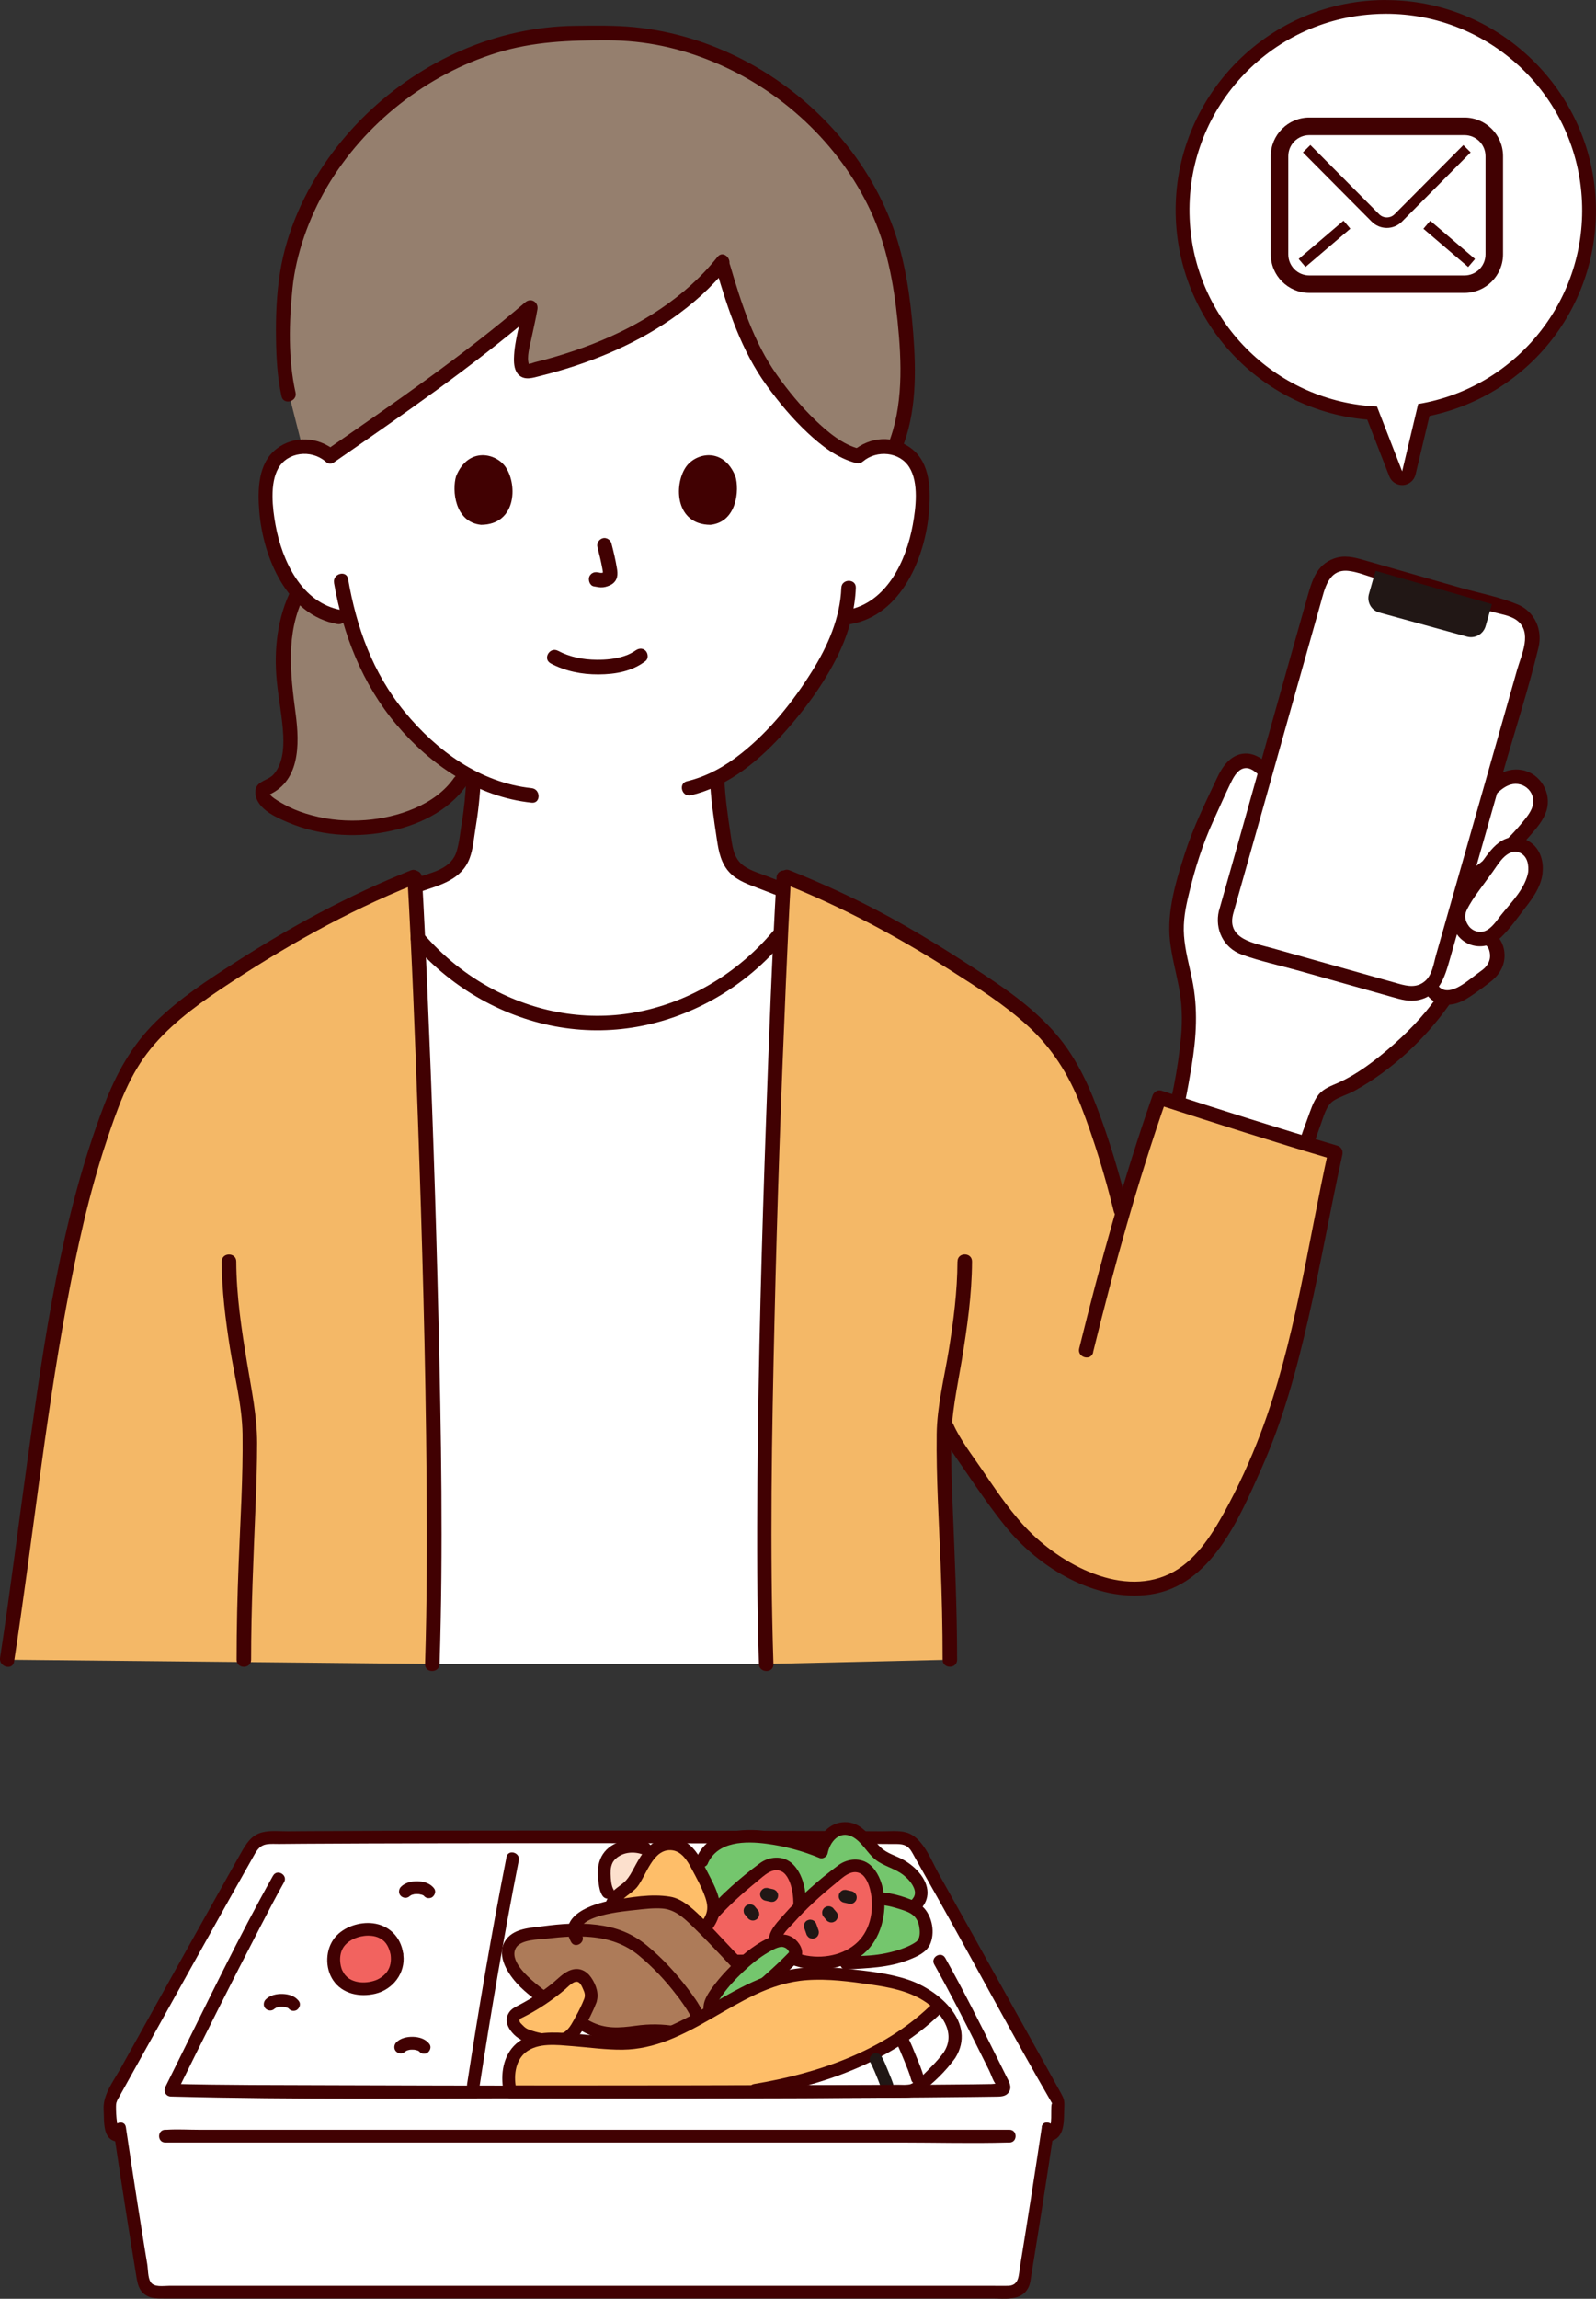
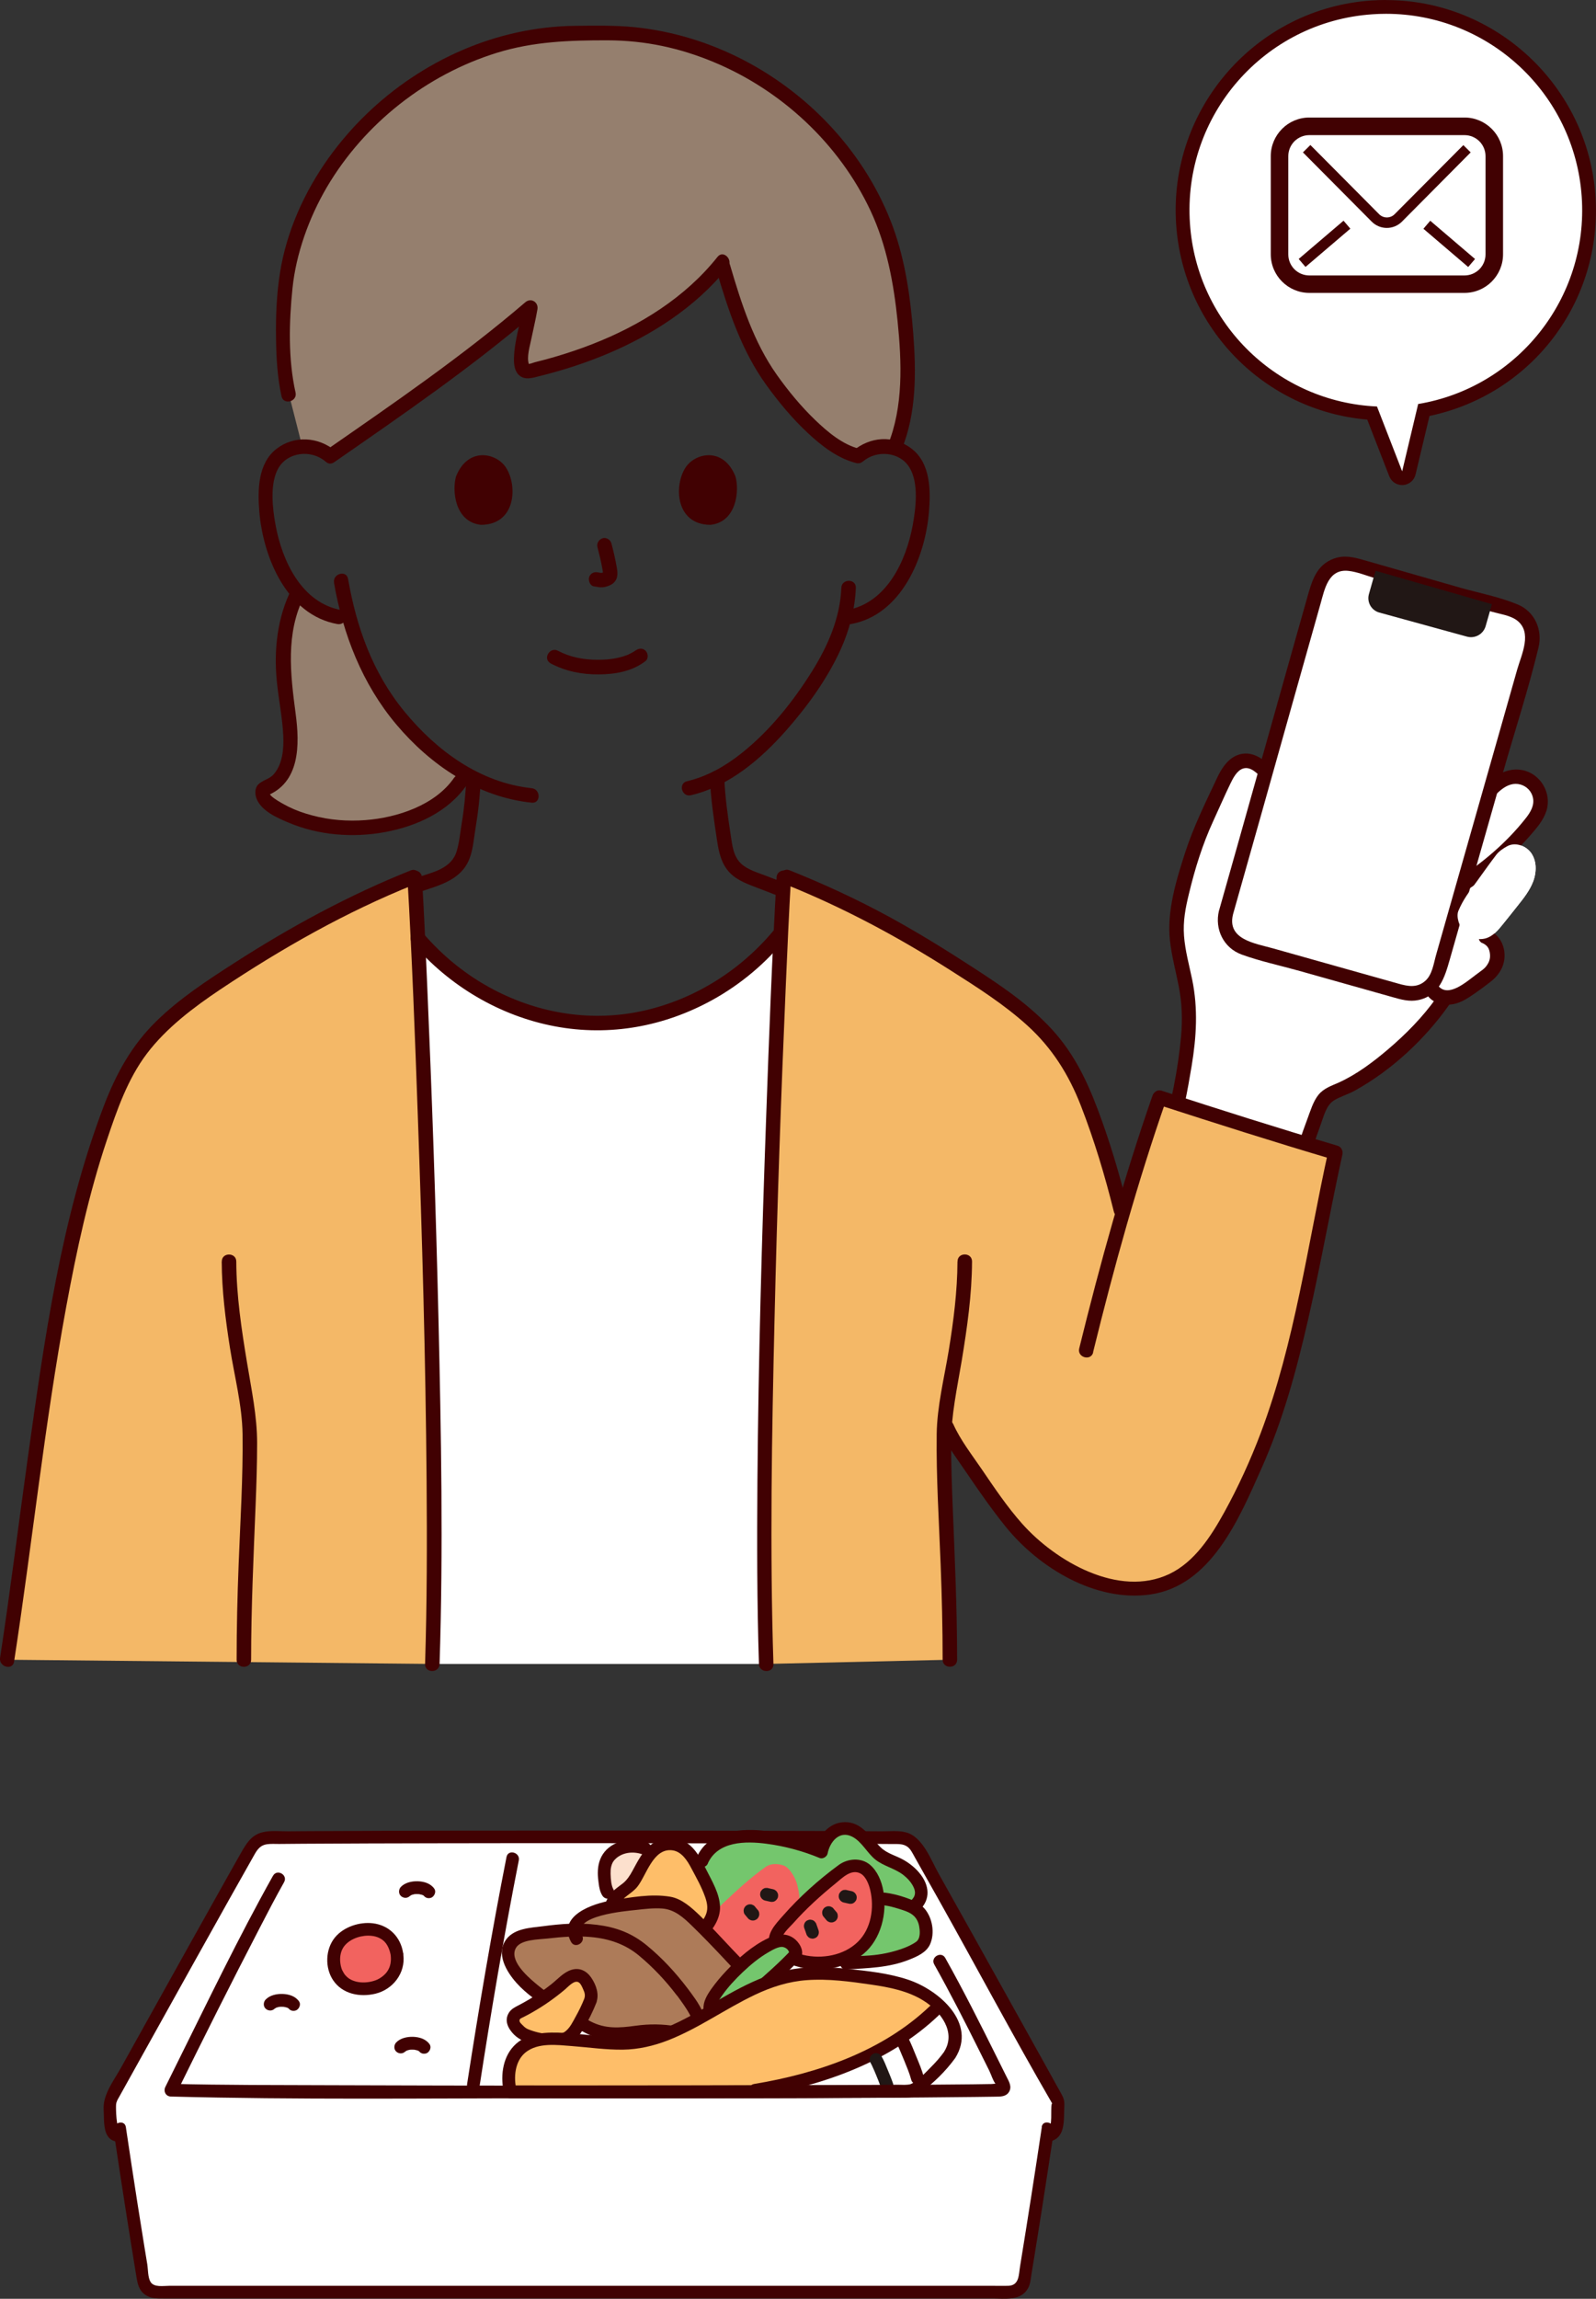
<svg xmlns="http://www.w3.org/2000/svg" id="_レイヤー_2" viewBox="0 0 231.28 332.92">
  <rect x="0" y="0" width="231.28" height="332.92" fill="#333333" stroke="none" />
  <defs>
    <style>.cls-1{fill:#410102;}.cls-2{fill:#fff;}.cls-3{fill:#ad7b59;}.cls-4{fill:#f2635f;}.cls-5{fill:#957f6e;}.cls-6{fill:#fce0cd;}.cls-7{fill:#74c66d;}.cls-8{fill:#f4b867;}.cls-9{fill:#211715;}.cls-10{fill:#febe69;}</style>
  </defs>
  <g id="_レイヤー_2-2">
    <g>
      <g>
        <path class="cls-2" d="M203.2,69.26c-.41,0-.78-.25-.93-.64l-3.41-8.79c-14.66-.97-26.39-12.62-27.4-27.36-.54-7.85,2.01-15.44,7.18-21.37s12.34-9.49,20.18-10.03c.68-.05,1.37-.07,2.05-.07,15.4,0,28.29,12.05,29.35,27.43,1.03,15-9.19,28.18-23.88,30.95l-2.17,9.11c-.1,.43-.47,.74-.9,.77-.02,0-.05,0-.07,0Z" />
        <path class="cls-1" d="M200.86,2c14.82,0,27.32,11.49,28.35,26.5,1.01,14.75-9.41,27.64-23.7,30.01l-2.32,9.75-3.65-9.39c-14.27-.63-26.1-11.88-27.1-26.47-1.08-15.68,10.76-29.26,26.43-30.33,.66-.05,1.32-.07,1.98-.07m0-2c-.7,0-1.41,.02-2.12,.07-16.75,1.15-29.44,15.71-28.29,32.46,1.03,15.03,12.83,26.95,27.69,28.24l3.19,8.2c.3,.77,1.04,1.28,1.86,1.28,.05,0,.09,0,.14,0,.87-.06,1.61-.68,1.81-1.53l2.02-8.48c14.84-3.12,25.1-16.59,24.05-31.87-1.09-15.9-14.42-28.36-30.35-28.36h0Z" />
      </g>
      <g>
        <path class="cls-1" d="M216.17,18.66c-1.01-1.01-2.41-1.64-3.95-1.64h-22.48c-1.54,0-2.95,.63-3.95,1.64-1.01,1.01-1.64,2.41-1.64,3.95v14.22c0,1.54,.63,2.95,1.64,3.95,1.01,1.01,2.41,1.64,3.95,1.64h22.48c1.54,0,2.95-.63,3.95-1.64,1.01-1.01,1.64-2.41,1.64-3.95v-14.22c0-1.54-.63-2.95-1.64-3.95Zm-.9,18.18c0,.85-.34,1.6-.89,2.16-.56,.55-1.31,.89-2.16,.89h-22.48c-.85,0-1.6-.34-2.16-.89-.55-.56-.89-1.31-.89-2.16v-14.22c0-.85,.34-1.6,.89-2.16,.56-.55,1.31-.89,2.16-.89h22.48c.85,0,1.6,.34,2.16,.89,.55,.56,.89,1.31,.89,2.16v14.22h0Z" />
        <path class="cls-1" d="M212.06,21.01l-9.97,10.02c-.3,.3-.7,.46-1.12,.46-.42,0-.82-.17-1.11-.46h0s-9.97-10.03-9.97-10.03l-1.08,1.07,9.96,10.02h0c.58,.59,1.37,.92,2.2,.92,.82,0,1.61-.33,2.19-.91h0s9.96-10.03,9.96-10.03l-1.08-1.07Z" />
        <polygon class="cls-1" points="206.27 33.13 212.76 38.67 213.75 37.51 207.26 31.97 206.27 33.13" />
        <rect class="cls-1" x="187.67" y="34.56" width="8.54" height="1.52" transform="translate(22.98 132.99) rotate(-40.46)" />
      </g>
      <g id="group">
        <path class="cls-2" d="M17.93,300.58c4.55-8.18,15.28-27.48,18.44-32.98,.51-.9,1.48-1.46,2.54-1.47,18.55-.2,75.94-.15,91.41,0,1.06,.01,2.02,.57,2.53,1.47,3.98,6.94,20.03,35.85,20.49,36.68,0,.7-.14,2.37-.21,3.78-.03,.7-.67,1.24-1.4,1.16-1.06,7.06-2.16,14.11-3.33,21.15-.15,.92-.97,1.6-1.94,1.6-9.44,0-35.98,0-61.85,0h-.05c-25.85,0-52.37,0-61.8,0-.96,0-1.78-.68-1.94-1.6-1.17-7.04-2.27-14.08-3.32-21.14-.16,0-.34,0-.4,0-.54,.01-.98-.4-1-.92-.05-1.19-.16-2.61-.21-3.5-.02-.34,.06-.67,.23-.97,.33-.59,.96-1.73,1.81-3.25Z" />
        <path class="cls-1" d="M17.37,308.3c-.53,0-.59-3-.55-3.5,.04-.47,.27-.8,.49-1.19,.45-.8,.89-1.61,1.34-2.41,1.39-2.5,2.78-5.01,4.18-7.51,3.44-6.18,6.88-12.36,10.34-18.53,1.24-2.21,2.48-4.42,3.73-6.62,.43-.75,.87-1.32,1.79-1.45,.57-.08,1.18-.04,1.75-.04,1.17-.01,2.33-.02,3.5-.03,6.41-.04,12.81-.06,19.22-.07,15.27-.03,30.55-.02,45.82,.02,5.84,.01,11.68,.03,17.53,.07,.99,0,1.98,.01,2.96,.02,.69,0,1.4-.04,1.99,.37,.51,.35,.79,.99,1.09,1.52,1.21,2.13,2.41,4.27,3.61,6.41,5.44,9.7,10.67,19.54,16.25,29.16,.03,.05,.07,.1,.08,.15,.06,.18,.09-.46-.09,.09s.18,3.46-.54,3.56c-1.16,.15-1.18,2,0,1.85,2.62-.33,2.27-3.06,2.37-5.11,.04-.78-.07-1.18-.42-1.8-.95-1.71-1.9-3.41-2.84-5.12-3.37-6.06-6.74-12.12-10.12-18.17-1.59-2.85-3.18-5.69-4.78-8.53-1.15-2.04-2.34-5.45-4.82-6.08-1.1-.28-2.39-.13-3.51-.14s-2.36-.02-3.54-.02c-3.03-.02-6.05-.03-9.08-.04-16-.05-32.01-.06-48.01-.04-7.07,.01-14.14,.03-21.21,.07-1.35,0-2.71,.02-4.06,.03-1.23,.01-2.66-.16-3.85,.15-1.6,.41-2.33,1.68-3.09,3.01-.63,1.12-1.26,2.23-1.89,3.35-3.6,6.4-7.17,12.81-10.74,19.22-1.58,2.84-3.16,5.67-4.74,8.51-1.02,1.84-2.64,3.88-2.51,6.04,.11,1.86-.25,4.71,2.36,4.68,1.19-.01,1.19-1.86,0-1.85h0Z" />
        <path class="cls-7" d="M99.33,277.18l-.26,.82s-1.54,5.2,6.74,5.77c8.29,.57,18.65,.43,18.65,.43,4.71,0,8.3-1.59,9.14-2.47,.59-.62,.63-1.58,.57-2.43-.1-1.27-.64-2.36-1.89-3.04,.52-.4,1.06-.87,1.19-1.52,.12-.58,.06-1.07-.09-1.45-.67-1.68-2.13-2.82-3.79-3.56-.53-.24-1.09-.41-1.59-.7-.96-.56-1.64-1.49-2.37-2.33s-1.6-1.66-2.7-1.84c-.94-.16-1.94,.2-2.64,.85s-1.12,1.57-1.26,2.52c-1.98-.84-14.52-5.3-17.27,1.2,0,0-1.77,5.63-2.44,7.77Z" />
        <path class="cls-1" d="M102.57,269.87c1.45-3.24,5.48-3.25,8.51-2.85,2.61,.34,5.27,1.05,7.71,2.07,.44,.18,1.05-.2,1.14-.65,.32-1.68,1.7-3.4,3.57-2.44,1.39,.71,2.15,2.35,3.35,3.31s2.8,1.26,4.04,2.22c.6,.47,1.13,1.03,1.47,1.72,.53,1.08,.1,1.68-.73,2.34-.93,.74,.39,2.04,1.31,1.31,1.81-1.45,1.89-3.48,.55-5.32-.65-.89-1.51-1.61-2.46-2.17-1.12-.66-2.43-.93-3.38-1.84-1.57-1.51-2.76-3.72-5.24-3.68-2.28,.03-3.86,1.98-4.26,4.08l1.14-.65c-2.83-1.19-5.94-1.95-8.99-2.22-3.5-.32-7.71,.27-9.32,3.85-.48,1.08,1.11,2.02,1.6,.93h0Z" />
        <path class="cls-1" d="M128.21,275.95c.67,.09,1.38,.29,2.03,.49,.69,.22,1.47,.44,2.04,.9,.51,.41,.81,1,.92,1.64,.11,.61,.18,1.52-.23,2.04-.04,.05-.09,.1-.14,.14-.15,.15,.07-.04-.07,.06-.17,.12-.36,.24-.54,.34-.48,.27-.98,.48-1.49,.66-1.51,.54-3.1,.86-4.69,.98-1.13,.09-2.28,.1-3.41,.17s-1.19,1.92,0,1.85c3.1-.18,6.19-.24,9.12-1.41,1.13-.45,2.46-1.02,3.01-2.19,.76-1.65,.36-3.95-.85-5.28-.73-.8-1.75-1.2-2.74-1.54s-1.94-.57-2.95-.7c-.5-.06-.92,.47-.92,.92,0,.55,.43,.86,.92,.92h0Z" />
        <path class="cls-1" d="M73.4,268.94c-2.15,10.91-4.01,21.88-5.71,32.87-.18,1.16,1.6,1.66,1.78,.49,1.69-10.99,3.56-21.96,5.71-32.87,.23-1.16-1.55-1.66-1.78-.49h0Z" />
        <path class="cls-4" d="M57.53,283.1c-.43-3.12-2.99-4.08-5.42-3.56-2.08,.53-4.15,1.91-3.69,5.04,.32,2.19,2.16,3.94,5.53,3.3,1.86-.36,3.96-2.03,3.58-4.78Z" />
        <path class="cls-1" d="M58.42,282.86c-.35-2.33-2.02-4.03-4.37-4.32-1.95-.24-4.25,.51-5.52,2.06-1.39,1.7-1.47,4.4-.24,6.21,1.36,1.99,3.86,2.46,6.1,1.93,2.55-.61,4.39-2.99,4.06-5.63-.06-.49-.38-.92-.92-.92-.45,0-.99,.43-.92,.92,.11,.9-.01,1.74-.54,2.47-.39,.53-1.05,1-1.63,1.21-.78,.29-1.7,.39-2.5,.26-.38-.06-.75-.18-1.03-.32-.39-.2-.55-.33-.83-.63-.17-.18-.31-.41-.47-.73-.07-.14-.07-.15-.14-.36-.06-.19-.1-.38-.13-.57-.13-.82-.03-1.68,.38-2.35,.69-1.13,2.24-1.75,3.6-1.76,.8,0,1.53,.16,2.18,.67s1.01,1.42,1.15,2.34c.07,.49,.7,.77,1.14,.65,.53-.15,.72-.64,.65-1.14Z" />
        <path class="cls-1" d="M59.41,274.6s.05-.04,.07-.07c.07-.07,.12-.04-.09,.06,.06-.03,.11-.08,.17-.11,.03-.02,.06-.03,.09-.05,.13-.06-.23,.09-.09,.04,.07-.02,.13-.05,.2-.07,.08-.02,.15-.04,.23-.06,.03,0,.07-.01,.1-.02,.2-.03-.07,.03-.09,.01,.01,.01,.21-.02,.24-.02,.08,0,.16,0,.25,0s.16,0,.24,.01c.03,0,.07,0,.1,.01,.1,0-.27-.05-.09-.01,.14,.03,.29,.06,.43,.1,.03,.01,.07,.02,.1,.04,.14,.05-.22-.11-.09-.04,.06,.03,.12,.06,.18,.09,.02,.01,.06,.05,.08,.05-.03,0-.21-.18-.09-.07,.02,.02,.03,.03,.05,.05,.12,.11-.14-.2-.06-.09,.14,.2,.31,.36,.55,.42,.22,.06,.52,.03,.71-.09,.39-.25,.63-.84,.33-1.26-.55-.77-1.49-1.04-2.4-1.07-.85-.02-1.83,.18-2.44,.82-.33,.35-.37,.96,0,1.31s.95,.37,1.31,0h0Z" />
        <path class="cls-1" d="M39.81,290.92s.05-.04,.07-.07c.07-.07,.12-.04-.09,.06,.06-.03,.11-.08,.17-.11,.03-.02,.06-.03,.09-.05,.13-.06-.23,.09-.09,.04,.07-.02,.13-.05,.2-.07,.08-.02,.15-.04,.23-.06,.03,0,.07-.01,.1-.02,.2-.03-.07,.03-.09,.01,.01,.01,.21-.02,.24-.02,.08,0,.16,0,.25,0s.16,0,.24,.01c.03,0,.07,0,.1,.01,.1,0-.27-.05-.09-.01,.14,.03,.29,.06,.43,.1,.03,.01,.07,.02,.1,.04,.14,.05-.22-.11-.09-.04,.06,.03,.12,.06,.18,.09,.02,.01,.06,.05,.08,.05-.03,0-.21-.18-.09-.07,.02,.02,.03,.03,.05,.05,.12,.11-.14-.2-.06-.09,.14,.2,.31,.36,.55,.42,.22,.06,.52,.03,.71-.09,.39-.25,.63-.84,.33-1.26-.55-.77-1.49-1.04-2.4-1.07-.85-.02-1.83,.18-2.44,.82-.33,.35-.37,.96,0,1.31s.95,.37,1.31,0h0Z" />
        <path class="cls-1" d="M58.73,297.13s.05-.04,.07-.07c.07-.07,.12-.04-.09,.06,.06-.03,.11-.08,.17-.11,.03-.02,.06-.03,.09-.05,.13-.06-.23,.09-.09,.04,.07-.02,.13-.05,.2-.07,.08-.02,.15-.04,.23-.06,.03,0,.07-.01,.1-.02,.2-.03-.07,.03-.09,.01,.01,.01,.21-.02,.24-.02,.08,0,.16,0,.25,0s.16,0,.24,.01c.03,0,.07,0,.1,.01,.1,0-.27-.05-.09-.01,.14,.03,.29,.06,.43,.1,.03,.01,.07,.02,.1,.04,.14,.05-.22-.11-.09-.04,.06,.03,.12,.06,.18,.09,.02,.01,.06,.05,.08,.05-.03,0-.21-.18-.09-.07,.02,.02,.03,.03,.05,.05,.12,.11-.14-.2-.06-.09,.14,.2,.31,.36,.55,.42,.22,.06,.52,.03,.71-.09,.39-.25,.63-.84,.33-1.26-.55-.77-1.49-1.04-2.4-1.07-.85-.02-1.83,.18-2.44,.82-.33,.35-.37,.96,0,1.31s.95,.37,1.31,0h0Z" />
        <path class="cls-4" d="M104.77,283.74c1.4,.35,4.06,.63,6.84-.75,1.97-.97,3.32-2.64,3.85-4.64s.58-3.35,.08-5.36c-.19-.78-.95-2.36-1.92-2.8-1.07-.37-2.02-.29-2.71,.21-2.15,1.54-4.03,3.27-5.98,5.1-1.07,1-2.74,2.84-3.63,4.07-.45,.62-.48,1.03-.3,1.73,.09,.34,.32,.83,.6,1.04,.96,.69,1.82,1.08,3.17,1.41Z" />
-         <path class="cls-1" d="M104.52,284.63c3.14,.75,6.71,.15,9.23-1.95s3.47-5.9,2.86-9.15c-.25-1.36-.83-2.8-1.91-3.73-1.3-1.11-3.26-.94-4.57,.03-2.9,2.13-5.66,4.6-8.03,7.3-1.16,1.32-2.56,2.69-1.93,4.58,.6,1.77,2.71,2.49,4.36,2.91,1.15,.3,1.64-1.49,.49-1.78-1-.26-2.8-.67-3.13-1.81-.28-.99,1.06-2.1,1.66-2.77,1.86-2.1,3.97-4.01,6.15-5.78,.95-.77,2.25-2.15,3.61-1.43,.8,.43,1.23,1.62,1.42,2.45,.59,2.54,.12,5.56-1.8,7.44-2.01,1.98-5.22,2.54-7.91,1.9-1.16-.28-1.65,1.5-.49,1.78Z" />
        <path class="cls-9" d="M108.03,277.38c.13,.17,.27,.33,.41,.49,.08,.09,.18,.15,.3,.19,.11,.06,.23,.08,.36,.08,.13,0,.25-.02,.36-.08,.11-.04,.21-.1,.3-.19l.14-.19c.08-.14,.13-.3,.13-.47l-.03-.25c-.04-.16-.12-.29-.24-.41-.14-.16-.28-.32-.41-.49-.08-.09-.18-.15-.3-.19-.11-.06-.23-.08-.36-.08-.13,0-.25,.02-.36,.08-.11,.04-.21,.1-.3,.19l-.14,.19c-.08,.14-.13,.3-.13,.47l.03,.25c.04,.16,.12,.29,.24,.41h0Z" />
        <path class="cls-9" d="M110.83,275.24l.76,.17c.12,.04,.25,.04,.37,.02,.12,0,.24-.04,.34-.11,.11-.06,.19-.14,.26-.24,.08-.09,.14-.19,.17-.31l.03-.25c0-.17-.04-.32-.13-.47l-.14-.19c-.12-.11-.25-.19-.41-.24l-.76-.17c-.12-.04-.25-.04-.37-.02-.12,0-.24,.04-.34,.11-.11,.06-.19,.14-.26,.24-.08,.09-.14,.19-.17,.31l-.03,.25c0,.17,.04,.32,.13,.47l.14,.19c.12,.11,.25,.19,.41,.24h0Z" />
        <path class="cls-4" d="M116.15,284.02c1.4,.35,4.06,.63,6.84-.75,1.97-.97,3.32-2.64,3.85-4.64s.58-3.35,.08-5.36c-.19-.78-.95-2.36-1.92-2.8-1.07-.37-2.02-.29-2.71,.21-2.15,1.54-4.03,3.27-5.98,5.1-1.07,1-2.74,2.84-3.63,4.07-.45,.62-.48,1.03-.3,1.73,.09,.34,.32,.83,.6,1.04,.96,.69,1.82,1.08,3.17,1.41Z" />
        <path class="cls-1" d="M115.91,284.91c3.14,.75,6.71,.15,9.23-1.95s3.47-5.9,2.86-9.15c-.25-1.36-.83-2.8-1.91-3.73-1.3-1.11-3.26-.94-4.57,.03-2.9,2.13-5.66,4.6-8.03,7.3-1.16,1.32-2.56,2.69-1.93,4.58,.6,1.77,2.71,2.49,4.36,2.91,1.15,.3,1.64-1.49,.49-1.78-1-.26-2.8-.67-3.13-1.81-.28-.99,1.06-2.1,1.66-2.77,1.86-2.1,3.97-4.01,6.15-5.78,.95-.77,2.25-2.15,3.61-1.43,.8,.43,1.23,1.62,1.42,2.45,.59,2.54,.12,5.56-1.8,7.44-2.01,1.98-5.22,2.54-7.91,1.9-1.16-.28-1.65,1.5-.49,1.78Z" />
        <path class="cls-9" d="M116.53,279.18c.12,.3,.21,.61,.32,.91,.03,.12,.08,.22,.17,.31,.07,.1,.15,.18,.26,.24,.11,.07,.22,.1,.34,.11,.12,.03,.25,.02,.37-.02l.22-.09c.14-.08,.25-.19,.33-.33l.09-.22c.04-.16,.04-.33,0-.49-.11-.3-.2-.61-.32-.91-.03-.12-.08-.22-.17-.31-.07-.1-.15-.18-.26-.24-.11-.07-.22-.1-.34-.11-.12-.03-.25-.02-.37,.02l-.22,.09c-.14,.08-.25,.19-.33,.33l-.09,.22c-.04,.16-.04,.33,0,.49h0Z" />
        <path class="cls-9" d="M119.41,277.66c.13,.17,.27,.33,.41,.49,.08,.09,.18,.15,.3,.19,.11,.06,.23,.08,.36,.08,.13,0,.25-.02,.36-.08,.11-.04,.21-.1,.3-.19l.14-.19c.08-.14,.13-.3,.13-.47l-.03-.25c-.04-.16-.12-.29-.24-.41-.14-.16-.28-.32-.41-.49-.08-.09-.18-.15-.3-.19-.11-.06-.23-.08-.36-.08-.13,0-.25,.02-.36,.08-.11,.04-.21,.1-.3,.19l-.14,.19c-.08,.14-.13,.3-.13,.47l.03,.25c.04,.16,.12,.29,.24,.41h0Z" />
        <path class="cls-9" d="M122.22,275.52l.76,.17c.12,.04,.25,.04,.37,.02,.12,0,.24-.04,.34-.11,.11-.06,.19-.14,.26-.24,.08-.09,.14-.19,.17-.31l.03-.25c0-.17-.04-.32-.13-.47l-.14-.19c-.12-.11-.25-.19-.41-.24l-.76-.17c-.12-.04-.25-.04-.37-.02-.12,0-.24,.04-.34,.11-.11,.06-.19,.14-.26,.24-.08,.09-.14,.19-.17,.31l-.03,.25c0,.17,.04,.32,.13,.47l.14,.19c.12,.11,.25,.19,.41,.24h0Z" />
        <path class="cls-10" d="M97.55,281.8c-1.62,.22-3.27,.4-4.87,.09-1.6-.31-3.16-1.21-3.91-2.66-.83-1.62-.4-3.79,.98-4.98,.42-.36,.9-.63,1.31-.99,.93-.81,1.43-1.99,2.02-3.07,.45-.83,.99-1.64,1.72-2.25s1.67-1,2.62-.91c.97,.09,1.84,.67,2.47,1.41s1.08,1.61,1.51,2.49c.31,.62,.61,1.23,.92,1.85,.69,1.39,1.4,2.95,.96,4.44-.29,.99-1.04,1.94-1.75,2.68-1.06,1.1-2.36,1.62-3.98,1.9" />
        <path class="cls-6" d="M87.91,273.74c.2,.48,.57,.89,1.3,1.1,.16-.21,.35-.41,.55-.59,.42-.36,.9-.63,1.31-.99,.93-.81,1.43-1.99,2.02-3.07,.38-.7,.82-1.38,1.38-1.94-1.41-1.06-3.4-1.17-4.96-.39-.57,.29-1.09,.7-1.43,1.24-.64,1.01-.57,2.31-.42,3.5,.05,.38,.11,.77,.26,1.13Z" />
        <path class="cls-1" d="M93.71,266.81c-2-.77-4.67-.34-6.08,1.36-.73,.88-1,1.96-1,3.09,0,.49,.05,.98,.12,1.46,.08,.64,.19,1.25,.54,1.81,.26,.42,.83,.59,1.26,.33s.59-.84,.33-1.26c-.16-.26-.26-.72-.3-.98-.06-.41-.09-.83-.1-1.25,0-.45,0-.69,.1-1.08,.08-.34,.24-.67,.43-.88,1.02-1.17,2.77-1.37,4.22-.81,.47,.18,1.01-.2,1.14-.65,.14-.52-.18-.96-.65-1.14h0Z" />
        <path class="cls-1" d="M97.55,280.88c-2.53,.34-6.22,.75-7.81-1.82-.59-.96-.61-2.2-.09-3.19,.6-1.15,1.9-1.62,2.7-2.61,1.33-1.66,2.28-5.65,5.08-5.29,1.35,.17,2.19,1.52,2.76,2.61,.71,1.33,1.49,2.72,1.99,4.14,.27,.77,.45,1.58,.18,2.38-.25,.75-.78,1.41-1.31,1.99-1.02,1.1-2.29,1.57-3.74,1.84-1.17,.22-.67,2,.49,1.78,1.61-.3,3.13-.89,4.31-2.06s2.3-2.77,2.23-4.54c-.08-1.92-1.17-3.69-2.01-5.37-.77-1.55-1.6-3.21-3.18-4.08s-3.25-.63-4.63,.36-2.09,2.51-2.89,3.96c-.37,.68-.78,1.31-1.4,1.8-.67,.52-1.34,.94-1.85,1.64-.88,1.22-1.17,2.84-.8,4.3,.45,1.77,1.92,3.04,3.56,3.7,2.04,.82,4.27,.61,6.4,.33,.5-.07,.92-.38,.92-.92,0-.45-.43-.99-.92-.92h0Z" />
        <path class="cls-3" d="M83.37,278.93c.18-.42,.5-.82,.89-1.16,.6-.51,1.83-1.08,2.57-1.26,2.22-.52,7.05-1.12,9.03-1.05,.24,0,1.17,.16,1.41,.18,.15,.01,.28,.08,.41,.15,1.82,.94,3.26,2.45,4.67,3.93,2.64,2.78,5.28,5.55,7.92,8.33,.38,.4,.78,.85,.79,1.4,.01,.53-.33,.99-.68,1.38-.71,.8-1.55,1.54-2.56,1.9-.89,.31-1.85,.29-2.78,.27-1.27-.02-2.55-.05-3.83-.07-.14,.91-1.13,1.47-2.05,1.53s-1.82-.24-2.73-.37c-3.39-.49-7.02,1.33-10.18,0-.93-.39-2.13-1.05-2.96-1.62-1.64-1.13-6.03-4-7.81-5.93-1.09-1.29-2.25-2.91-1.72-4.51,.56-1.69,2.71-1.79,4.48-2.07,1.15-.18,2.87-.34,4.86-.42,.03,0,.07,0,.1,0,.02-.2,.08-.4,.16-.59Z" />
        <path class="cls-1" d="M84.33,280.31c-1.57-2.91,6.38-3.54,7.81-3.7,1.25-.14,2.56-.3,3.82-.21,1.79,.13,3.08,1.3,4.32,2.51,3.11,3.02,6.03,6.28,9.01,9.43,.23,.24,.74,.63,.82,.96,.11,.5-.33,.84-.63,1.17-.77,.83-1.68,1.43-2.81,1.57-2.01,.25-4.18-.02-6.2-.06-1.19-.02-1.19,1.82,0,1.85,2.1,.04,4.31,.28,6.4,.03,1.76-.21,3.2-1.18,4.32-2.54s.91-2.65-.24-3.93c-1.56-1.73-3.22-3.38-4.82-5.07s-3.06-3.31-4.68-4.87c-1.2-1.15-2.64-2.48-4.33-2.76-2.75-.46-5.72,.09-8.44,.53s-7.99,2.19-5.93,6.01c.56,1.05,2.16,.11,1.6-.93h0Z" />
        <path class="cls-1" d="M99.64,287.97c-1.74-2.29-3.68-4.4-5.91-6.23s-4.52-2.64-7.22-2.98-5.23-.14-7.8,.2c-1.79,.23-4.12,.3-5.32,1.87-1.59,2.07,0,4.72,1.46,6.35s3.28,2.81,5,4.02,3.32,2.39,5.14,3.3c2.36,1.17,4.61,1.06,7.16,.71,1.71-.23,3.26-.36,4.97-.06,1.27,.22,2.55,.44,3.72-.25,2.95-1.74,.13-5.12-1.19-6.92-.7-.95-2.3-.03-1.6,.93s1.37,1.85,1.91,2.85c.87,1.6-.61,1.91-1.9,1.7-2.08-.34-3.89-.37-5.99-.08-2.33,.32-4.35,.48-6.5-.64-1.35-.7-2.59-1.6-3.84-2.46-1.44-.99-2.88-1.99-4.21-3.12-1.21-1.02-3.76-3.31-2.75-5.06,.71-1.23,3.29-1.21,4.54-1.35,2.08-.24,4.23-.41,6.32-.22,2.59,.23,4.95,1.01,6.96,2.68s3.86,3.62,5.45,5.72c.71,.94,2.31,.02,1.6-.93Z" />
        <path class="cls-7" d="M115.17,283.21s.08-.09,.12-.13c.17-1.18-1.15-2.01-1.89-2.01s-1.43,.31-2.08,.65c-3.31,1.74-7.38,6.06-8.33,8.29-.12,.51-.22,.95-.03,1.32,.36,.69,.62,1.1,1.12,1.55,.09,.08,.21,.12,.33,.12,.27,0,.41-.29,.61-.48,3.42-3.39,7-5.96,10.15-9.31Z" />
        <path class="cls-1" d="M115.83,283.86c.96-1.03,.09-2.55-.89-3.21-1.17-.79-2.47-.5-3.67,.07-2.25,1.07-4.24,2.84-5.95,4.63-.81,.85-1.57,1.75-2.25,2.71-.6,.86-1.2,1.83-1.12,2.93s1.33,3.02,2.6,2.91c.69-.06,1.1-.7,1.56-1.15,.61-.59,1.23-1.17,1.87-1.74,2.64-2.37,5.42-4.58,7.86-7.16,.82-.86-.49-2.17-1.31-1.31-1.64,1.73-3.42,3.3-5.22,4.86-.91,.79-1.82,1.57-2.72,2.38-.46,.41-.91,.83-1.36,1.25-.23,.22-.46,.43-.68,.65-.05,.05-.37,.41-.37,.41h.49c-.25-.05-.51-.54-.63-.74-.2-.34-.32-.58-.2-.99,.14-.48,.54-.98,.82-1.39,.86-1.23,1.91-2.34,2.99-3.37,1.14-1.08,2.37-2.1,3.73-2.88,.58-.34,1.52-.88,2.11-.74,.52,.12,.93,.53,.88,1.07l.27-.65-.12,.13c-.81,.87,.49,2.18,1.31,1.31Z" />
        <path class="cls-10" d="M85.54,289.74c.08-.22,.15-.45,.16-.68,.02-.41-.14-.8-.3-1.18-.31-.73-.71-1.55-1.48-1.75-.85-.22-1.65,.43-2.32,1.01-1.98,1.73-4.19,3.2-6.55,4.36-.72,.35-.94,1.29-.44,1.92s.96,1.06,1.28,1.21c1.37,.61,2.86,.93,4.36,.92,.63,0,1.28-.06,1.84-.36,.71-.37,1.18-1.06,1.59-1.75,.67-1.11,1.26-2.28,1.76-3.48,.03-.08,.06-.15,.09-.23Z" />
        <path class="cls-1" d="M86.43,289.98c.42-1.19-.04-2.5-.72-3.52s-1.7-1.54-2.87-1.19-2.03,1.37-2.95,2.1c-1.02,.81-2.1,1.54-3.22,2.2-.51,.3-1.03,.59-1.55,.86s-1.05,.53-1.38,1.07c-.69,1.12-.13,2.24,.68,3.09s1.99,1.29,3.17,1.56c1.24,.29,2.6,.43,3.87,.21,1.42-.25,2.32-1.28,3.04-2.46,.76-1.25,1.41-2.57,1.95-3.93,.18-.46-.2-1.01-.65-1.14-.52-.14-.95,.18-1.14,.65-.35,.89-.78,1.76-1.25,2.6-.39,.71-.8,1.57-1.45,2.09-.68,.55-1.7,.47-2.52,.41-.99-.08-2-.32-2.92-.7-.3-.13-.5-.29-.73-.53-.18-.19-.54-.46-.51-.75,.02-.27,.31-.34,.52-.45,.44-.22,.88-.45,1.31-.7,1.7-.96,3.3-2.09,4.79-3.35,.44-.37,1.37-1.45,2-.98,.29,.21,.45,.63,.59,.94,.23,.5,.36,.89,.17,1.42-.4,1.12,1.39,1.61,1.78,.49Z" />
-         <path class="cls-1" d="M150.97,308.07c-1,6.7-2.05,13.4-3.14,20.09-.22,1.31-.1,2.83-1.73,2.88-.72,.02-1.44,0-2.16,0-1.78,0-3.57,0-5.35,0-10.8,0-21.59,0-32.39,0-24.16,0-48.32,0-72.48,0-2.22,0-4.44,0-6.66,0-.85,0-1.7,0-2.55,0s-2.2,.26-2.7-.57c-.39-.64-.35-1.82-.47-2.56-.15-.9-.29-1.79-.44-2.69-.32-1.96-.63-3.92-.94-5.88-.59-3.76-1.16-7.51-1.72-11.28-.17-1.17-1.95-.67-1.78,.49,1.04,7.03,2.14,14.05,3.29,21.07,.18,1.1,.36,2.11,1.37,2.77,.82,.53,1.72,.49,2.65,.49,1.71,0,3.41,0,5.12,0,10.97,0,21.94,0,32.92,0,25.19,0,50.37,0,75.56,0,2.15,0,4.3,0,6.44,0,1.8,0,4.13,.39,5.17-1.49,.34-.61,.38-1.34,.49-2.02,.16-.98,.32-1.96,.48-2.94,.32-1.96,.63-3.92,.94-5.88,.63-4,1.24-8,1.84-12.01,.17-1.16-1.61-1.66-1.78-.49h0Z" />
+         <path class="cls-1" d="M150.97,308.07c-1,6.7-2.05,13.4-3.14,20.09-.22,1.31-.1,2.83-1.73,2.88-.72,.02-1.44,0-2.16,0-1.78,0-3.57,0-5.35,0-10.8,0-21.59,0-32.39,0-24.16,0-48.32,0-72.48,0-2.22,0-4.44,0-6.66,0-.85,0-1.7,0-2.55,0s-2.2,.26-2.7-.57c-.39-.64-.35-1.82-.47-2.56-.15-.9-.29-1.79-.44-2.69-.32-1.96-.63-3.92-.94-5.88-.59-3.76-1.16-7.51-1.72-11.28-.17-1.17-1.95-.67-1.78,.49,1.04,7.03,2.14,14.05,3.29,21.07,.18,1.1,.36,2.11,1.37,2.77,.82,.53,1.72,.49,2.65,.49,1.71,0,3.41,0,5.12,0,10.97,0,21.94,0,32.92,0,25.19,0,50.37,0,75.56,0,2.15,0,4.3,0,6.44,0,1.8,0,4.13,.39,5.17-1.49,.34-.61,.38-1.34,.49-2.02,.16-.98,.32-1.96,.48-2.94,.32-1.96,.63-3.92,.94-5.88,.63-4,1.24-8,1.84-12.01,.17-1.16-1.61-1.66-1.78-.49Z" />
        <path class="cls-10" d="M137.64,297.59c.79-1.13,.9-2.53,.61-3.88-.29-1.37-.8-1.71-1.64-2.81-2.53-2.98-6.6-3.88-10.48-4.42-3.83-.53-7.75-1.06-11.55-.32-8.59,1.68-15.38,9.58-24.13,9.76-3.3,.07-8.17-.83-11.46-.61-3.29,.23-5.3,2.32-5.22,5.62,0,0,.01,.52,.03,1.04,.02,.33,.12,.73,.19,.97,21.11,.01,43.96-.03,58.22-.11,2.21-1.6,4.15-3.42,5.44-5.25Z" />
        <path class="cls-2" d="M138.33,295.89c.12-.71,.08-1.45-.08-2.18-.29-1.37-.79-1.71-1.64-2.81-.14-.17-.29-.33-.44-.48-2.83,3.02-7.95,6.58-12.12,8.16-3.98,1.51-8.84,3.21-14.52,4.13l-1.4,.23c9.17-.02,17.53-.05,24.08-.09,2.22-1.6,4.15-3.42,5.43-5.25,.37-.52,.59-1.1,.69-1.7Z" />
        <path class="cls-1" d="M109.77,303.6c9.5-1.58,19.17-4.98,26.25-11.72,.86-.82-.44-2.13-1.31-1.31-6.85,6.52-16.25,9.72-25.43,11.24-1.17,.19-.67,1.97,.49,1.78h0Z" />
        <path class="cls-1" d="M129.98,296c.17,.34,.32,.68,.47,1.03,.06,.13,.11,.26,.16,.38,.09,.2-.08-.19,0,.01,.03,.06,.05,.12,.08,.18,.12,.28,.23,.56,.35,.84,.37,.91,.76,1.83,1.01,2.77,.12,.47,.67,.8,1.14,.65s.78-.64,.65-1.14c-.25-.97-.66-1.91-1.04-2.84s-.76-1.91-1.22-2.82c-.22-.43-.86-.59-1.26-.33-.44,.28-.57,.8-.33,1.26h0Z" />
        <path class="cls-9" d="M126.14,298.72c.14,.23,.25,.48,.36,.73,.07,.16,.15,.32,.22,.49,.04,.09,.08,.18,.11,.26,.07,.16-.08-.19-.02-.04,.02,.05,.04,.11,.07,.16,.26,.64,.53,1.28,.75,1.93,.16,.46,.64,.81,1.14,.65,.45-.15,.81-.65,.65-1.14-.23-.67-.5-1.32-.77-1.97s-.54-1.37-.91-1.99c-.25-.42-.84-.6-1.26-.33s-.6,.82-.33,1.26h0Z" />
-         <path class="cls-1" d="M146.29,308.44c-4.25,0-8.5,0-12.75,0-9.75,0-19.5,0-29.25,0-11.7,0-23.39,0-35.09,0-10.12,0-20.23,0-30.35,0-3.33,0-6.65,0-9.98,0-1.56,0-3.15-.1-4.71,0-.07,0-.14,0-.21,0-1.19,0-1.19,1.85,0,1.85,4.03,0,8.07,0,12.1,0,9.64,0,19.28,0,28.92,0,11.69,0,23.38,0,35.07,0,10.21,0,20.43,0,30.64,0,5.09,0,10.2,.14,15.29,0,.1,0,.21,0,.31,0,1.19,0,1.19-1.85,0-1.85h0Z" />
        <path class="cls-1" d="M39.57,271.64c-5.01,8.94-9.46,18.22-14.02,27.39-.53,1.07-1.07,2.14-1.59,3.21-.31,.63,.06,1.37,.8,1.39,18.24,.48,36.52,.25,54.76,.25,20.59,0,41.18,.05,61.77-.19,.98-.01,1.97-.02,2.95-.04,.74-.01,1.56,.02,1.99-.71,.46-.77-.06-1.55-.4-2.24-.43-.87-.86-1.74-1.3-2.61-2.43-4.89-4.88-9.77-7.55-14.53-.58-1.04-2.18-.11-1.6,.93,2.34,4.17,4.51,8.43,6.64,12.71,.44,.88,.88,1.76,1.32,2.65,.31,.62,.57,1.57,1.04,2.09-.02-.02,.18,.37,.18,.37l.27-.51h-.19c-.21-.08-.75,.02-.98,.02-.9,.02-1.81,.03-2.71,.04-9.19,.1-18.38,.12-27.57,.15-21.8,.06-43.6,.06-65.39-.02-7.74-.03-15.5,0-23.24-.2l.8,1.39c3.95-8.03,7.96-16.02,12.08-23.96,1.15-2.23,2.31-4.45,3.54-6.64,.58-1.04-1.01-1.97-1.6-.93h0Z" />
        <path class="cls-1" d="M136.84,297.12c-.58,.8-1.22,1.54-1.92,2.23-.79,.79-1.8,1.94-2.81,2.42-.6,.29-1.46,.15-2.14,.16-.9,0-1.8,0-2.71,.01-3.73,.02-7.46,.03-11.19,.04-8.78,.03-17.55,.04-26.33,.04-5.26,0-10.51,0-15.77,0l.89,.68c-.47-1.83-.25-4.22,1.31-5.47,1.81-1.45,4.57-1.07,6.71-.91,2.46,.19,4.92,.55,7.39,.52,2.26-.03,4.48-.55,6.58-1.37,4.43-1.74,8.31-4.57,12.6-6.6,2.37-1.12,4.87-1.92,7.5-2.1,3.1-.22,6.23,.2,9.29,.65,2.63,.38,5.37,.91,7.65,2.36,2.4,1.52,4.72,4.51,2.93,7.35-.63,1.01,.96,1.94,1.6,.93,3.21-5.11-2.42-9.9-6.84-11.36-2.83-.94-5.89-1.26-8.84-1.57-3.3-.36-6.64-.4-9.86,.49-5.28,1.46-9.7,4.86-14.57,7.22-2.47,1.2-5.11,2.1-7.88,2.17s-5.71-.42-8.55-.59c-2.59-.15-5.53-.13-7.44,1.91-1.67,1.78-1.96,4.59-1.37,6.88,.1,.39,.49,.68,.89,.68,17.93,.01,35.87,0,53.8-.09,1,0,2-.01,3-.02,1.14,0,1.69,.03,2.62-.68,1.91-1.45,3.63-3.1,5.04-5.04,.7-.97-.9-1.89-1.6-.93Z" />
      </g>
      <g>
-         <path class="cls-2" d="M124.35,66.05c1.18-1.06,2.93-1.58,4.56-1.33s3.12,1.23,3.87,2.57c.53,.94,.7,2.01,.8,3.06,.36,4.12-.46,8.33-2.32,12.08-.91,1.83-2.1,3.58-3.75,4.92-1.27,1.01-2.82,1.76-4.47,2.01,0,0-.28,.04-.76,.12-.37,1.37-.78,2.53-.98,3.14-1.28,3.48-8.38,15.41-17.36,20.01,.09,2.6,.39,5.18,.84,7.75,.5,2.83,.35,5.36,4.29,6.78,.26,.1,4.69,1.82,5.1,1.99,0,0-.17,22.26-28.58,22.26s-24.93-23.29-24.93-23.29c.76-.26,2.59-.86,2.85-.96,3.94-1.42,3.78-3.95,4.28-6.78,.45-2.55,.74-5.09,.84-7.66-3.85-1.93-7.39-4.9-10.58-8.72-3.9-4.66-6.1-9.85-7.39-14.42-.91-.14-1.46-.22-1.46-.22-1.65-.25-3.2-1-4.47-2.01-1.65-1.33-2.84-3.09-3.75-4.92-1.87-3.76-2.68-7.96-2.32-12.08,.1-1.05,.27-2.12,.8-3.06,.75-1.34,2.24-2.33,3.87-2.57,1.63-.24,3.38,.27,4.56,1.33,0,0-7.09-34.16,38.64-34.16s37.83,34.16,37.83,34.16Z" />
        <path class="cls-5" d="M54.78,119.61c5.35-.81,9.89-3.4,11.9-6.42,0,0,.28-.45,.7-1.12-3.38-1.92-6.51-4.64-9.36-8.05-3.9-4.66-6.1-9.85-7.39-14.42-.91-.14-1.46-.22-1.46-.22-1.65-.25-3.2-1-4.47-2.01-.57-.46-1.08-.98-1.55-1.53-.92,1.78-1.59,3.83-1.92,6.35-.15,1.28-.24,2.68-.21,4.23,0,.29,.02,.58,.03,.86,.17,3.09,.89,6.23,1.04,9.3,.15,3.35-.72,6.65-3.91,7.73-.13,.04-.15,.45-.15,.56,0,.26,.12,.5,.26,.72,.39,.61,1.03,1.06,1.64,1.44,3.56,2.18,9.05,3.48,14.85,2.6Z" />
        <path class="cls-5" d="M130.36,40.9c-.14-.84-.29-1.62-.43-2.32-3.96-19.43-23.53-34.86-44.06-33.73-20.52-1.13-40.1,14.3-44.06,33.73-1.07,5.24-.95,14.21,.03,18.39l1.96,7.7c1.49-.09,3.01,.42,4.07,1.38,8.11-5.63,21.87-15.4,29-21.53-.59,3.64-2.67,9.82-.05,9.19,10.95-2.54,21.45-7.65,27.8-15.63,1.34,4.71,3.55,11.08,5.17,13.86,2.3,3.94,8.96,12.79,14.56,14.11,1.18-1.06,2.93-1.58,4.56-1.33,.24,.04,.48,.09,.71,.15,2.85-6.61,1.89-17.27,.74-23.97Z" />
        <path class="cls-1" d="M42.83,56.86c-1.09-4.85-.95-10.23-.44-15.15s2.36-10.14,4.97-14.59c5.42-9.21,14.43-16.31,24.64-19.47,5.29-1.64,10.54-1.82,16.03-1.81s10.51,1.12,15.37,3.14c9.85,4.08,18.22,11.87,22.75,21.54,2.35,5.02,3.36,10.5,3.92,15.98,.6,5.9,.87,12.43-1.44,18.02-.52,1.25,1.52,1.79,2.03,.56,2.16-5.21,2.11-11.26,1.68-16.79-.4-5.16-1.14-10.48-2.92-15.36-3.81-10.43-11.83-19.13-21.66-24.23-4.92-2.55-10.27-4.2-15.78-4.76-2.86-.29-5.77-.23-8.64-.2s-5.68,.37-8.45,.97c-10.9,2.39-20.74,9.07-27.23,18.11-3.52,4.9-6.13,10.67-7.08,16.65-.5,3.14-.63,6.34-.58,9.51,.04,2.81,.19,5.68,.8,8.42,.3,1.32,2.33,.76,2.03-.56h0Z" />
        <path class="cls-1" d="M103.76,38.93c1.74,5.93,3.68,11.86,7.34,16.9,1.78,2.45,3.73,4.8,5.94,6.86,2,1.87,4.32,3.68,7.02,4.37,1.31,.34,1.87-1.69,.56-2.03-2.52-.64-4.63-2.42-6.47-4.18-2.07-1.99-3.92-4.23-5.58-6.57-3.37-4.76-5.15-10.36-6.78-15.91-.38-1.3-2.41-.74-2.03,.56h0Z" />
        <path class="cls-1" d="M103.98,37.2c-4.68,5.88-11.23,9.95-18.17,12.65-1.79,.7-3.62,1.31-5.46,1.85-.93,.27-1.86,.52-2.8,.75-.25,.06-.85,.33-1.08,.25,.13,.05,.24,.24,.17,.03-.34-1.02,.13-2.53,.33-3.53,.3-1.47,.66-2.92,.91-4.4,.18-1.04-.93-1.73-1.76-1.02-9.06,7.76-18.99,14.57-28.78,21.36-1.1,.77-.05,2.59,1.06,1.82,9.94-6.89,20.02-13.81,29.21-21.69l-1.76-1.02c-.43,2.53-1.31,5.07-1.37,7.65-.02,.83,.07,1.83,.73,2.43,.89,.81,2.08,.36,3.1,.11,6.69-1.67,13.28-4.29,18.97-8.22,3.07-2.12,5.86-4.61,8.19-7.53,.83-1.05-.64-2.55-1.49-1.49h0Z" />
        <path class="cls-1" d="M42.25,85.3c-2.07,4.13-2.59,8.85-2.13,13.41,.26,2.63,.81,5.23,.93,7.87,.08,1.89-.09,4.08-1.4,5.57-.64,.72-1.69,.85-2.28,1.52-.5,.57-.43,1.45-.15,2.1,.75,1.72,2.98,2.69,4.6,3.37,4.35,1.83,9.27,2.22,13.9,1.38s9.22-2.94,11.89-6.8c.77-1.12-1.05-2.17-1.82-1.06-2.74,3.96-8.23,5.76-12.82,6.11-2.59,.2-5.21,0-7.73-.68-1.18-.31-2.33-.71-3.42-1.25-.33-.16-3.03-1.55-2.71-2.01l-.63,.48c5.04-1.87,4.96-7.48,4.36-11.97-.76-5.75-1.47-11.59,1.23-16.99,.6-1.21-1.21-2.27-1.82-1.06h0Z" />
        <path class="cls-1" d="M125.09,66.8c1.98-1.65,5.27-1.39,6.68,.87s.94,5.92,.5,8.36c-.95,5.2-3.78,11.29-9.52,12.32-1.33,.24-.77,2.27,.56,2.03,7.31-1.31,10.77-9.65,11.31-16.27,.26-3.12,.22-7-2.48-9.1s-6.09-1.75-8.55,.3c-1.04,.87,.46,2.35,1.49,1.49h0Z" />
        <path class="cls-1" d="M121.92,85.12c-.17,4.39-1.97,8.46-4.26,12.12-2.76,4.41-6.12,8.6-10.21,11.85-2.33,1.86-4.97,3.36-7.89,4.05-1.32,.31-.76,2.34,.56,2.03,5.56-1.3,10.18-5.27,13.87-9.46,3.06-3.48,5.92-7.43,7.84-11.67,1.25-2.75,2.08-5.89,2.19-8.91,.05-1.35-2.05-1.35-2.1,0h0Z" />
        <path class="cls-1" d="M48.61,65.31c-2.45-2.05-5.98-2.3-8.55-.3-2.7,2.1-2.74,5.98-2.48,9.1,.55,6.62,4.01,14.96,11.31,16.27,1.32,.24,1.89-1.79,.56-2.03-5.74-1.03-8.57-7.12-9.52-12.32-.44-2.4-.86-5.98,.4-8.21,1.36-2.39,4.75-2.72,6.78-1.03,1.03,.86,2.53-.62,1.49-1.49h0Z" />
        <path class="cls-1" d="M48.4,84.4c1.3,7.48,4.1,14.67,9.03,20.52s11.72,10.5,19.62,11.33c1.34,.14,1.33-1.96,0-2.1-7.47-.79-13.74-5.39-18.41-11.06s-6.99-12.31-8.2-19.25c-.23-1.33-2.26-.77-2.03,.56h0Z" />
        <path class="cls-1" d="M60.92,129.14c2.86-.96,5.97-1.73,7.14-4.85,.5-1.33,.6-2.82,.83-4.21,.41-2.43,.68-4.89,.78-7.36,.06-1.35-2.05-1.35-2.1,0-.09,2.18-.3,4.35-.66,6.5-.22,1.34-.34,2.75-.73,4.05-.76,2.58-3.58,3.08-5.82,3.84-1.28,.43-.73,2.46,.56,2.03h0Z" />
        <path class="cls-1" d="M102.87,112.64c.12,3.02,.57,5.98,1.02,8.96,.26,1.76,.61,3.51,1.9,4.83,1.15,1.17,2.73,1.67,4.22,2.25,1.28,.5,2.57,.98,3.84,1.51,.53,.22,1.15-.24,1.29-.73,.17-.6-.21-1.08-.73-1.29-1.12-.47-2.26-.89-3.4-1.33-1.21-.47-2.63-.85-3.6-1.75-1.17-1.08-1.3-2.73-1.53-4.21-.42-2.74-.81-5.44-.92-8.22-.05-1.35-2.16-1.36-2.1,0h0Z" />
        <path class="cls-2" d="M62.65,240.98c.96-29.63-1.03-82.31-2.11-105.14,6.64,7.88,16.65,12.47,26.48,12.34,9.82-.13,19.72-5,26.17-13.05-1.07,22.43-3.12,75.91-2.15,105.85" />
        <path class="cls-8" d="M62.65,240.98c1.13-34.75-1.81-101.19-2.56-114.03-10.67,4.23-18.26,8.61-27.82,14.87-5.08,3.33-10.11,7.07-13.25,12.26-1.49,2.46-2.5,5.18-3.51,7.87-7.8,20.87-10.88,55.12-14.47,78.42" />
        <path class="cls-1" d="M32.13,182.7c.02,4.19,.54,8.35,1.19,12.48s1.77,8.35,1.83,12.51c.08,6.3-.33,12.6-.57,18.89-.18,4.6-.29,9.2-.29,13.8,0,1.35,2.1,1.36,2.1,0,0-7.47,.35-14.93,.65-22.39,.12-3,.22-6.01,.22-9.02,0-3.88-.82-7.72-1.45-11.55-.81-4.88-1.55-9.76-1.57-14.72,0-1.35-2.11-1.36-2.1,0h0Z" />
        <path class="cls-1" d="M59.04,127.07c.67,11.53,1.1,23.08,1.51,34.62,.63,17.59,1.13,35.18,1.27,52.78,.07,8.84,.06,17.69-.22,26.52-.04,1.35,2.06,1.35,2.1,0,.54-16.65,.23-33.34-.16-50-.38-16.16-.94-32.33-1.64-48.48-.22-5.15-.45-10.3-.75-15.44-.08-1.35-2.18-1.35-2.1,0h0Z" />
        <path class="cls-1" d="M59.79,136.59c5.27,6.18,12.64,10.55,20.63,12.05s15.9,0,22.85-3.84c4.08-2.26,7.71-5.31,10.64-8.93,.85-1.04-.63-2.54-1.49-1.49-4.84,5.96-11.54,10.26-19.04,11.97s-15.18,.48-21.87-3.04c-3.92-2.06-7.37-4.85-10.25-8.22-.88-1.03-2.36,.46-1.49,1.49h0Z" />
        <path class="cls-1" d="M59.53,126.05c-8.98,3.59-17.41,8.16-25.54,13.39-3.97,2.55-7.97,5.16-11.35,8.47-3.58,3.5-5.83,7.63-7.6,12.27-6.2,16.26-8.62,33.86-11.02,51.01-1.35,9.63-2.53,19.29-4.01,28.9-.2,1.32,1.82,1.89,2.03,.56,2.63-17.12,4.42-34.37,7.56-51.41,1.5-8.13,3.25-16.26,5.88-24.11,1.46-4.35,3.02-8.87,5.82-12.56s6.72-6.66,10.62-9.27c8.92-5.95,18.2-11.23,28.17-15.22,1.24-.5,.7-2.53-.56-2.03h0Z" />
        <path class="cls-2" d="M188.16,169.16c.34-1.08,2.06-6.73,3.47-9.59,.39-.8,1.5-1.32,2.01-1.51,4.26-1.56,11.93-7.7,15.81-13.6,.68,.06,1.37-.13,2.03-.43,.95-.43,3.6-2.44,4.13-2.85,.66-.51,1.16-1.33,1.32-2.15,.13-.66,0-1.44-.23-2.07-.17-.46-.64-.89-1.1-1.16l.09-.04c.86-.39,1.48-1.15,2.08-1.89,.71-.88,1.42-1.76,2.12-2.65,.87-1.09,1.75-2.19,2.26-3.49,.16-.4,.27-.83,.33-1.26,.14-.96,.02-1.94-.48-2.76-.6-.99-1.86-1.6-2.95-1.38,.89-.89,1.74-1.82,2.55-2.79,.69-.82,1.36-1.71,1.58-2.76,.23-1.07-.08-2.24-.79-3.07s-1.83-1.3-2.92-1.23c-1.91,.12-3.37,1.69-4.59,3.17l-5.77,3.98-22.6-2.65-2.82-4.99c-.88-.9-1.92-1.86-3.18-1.82-1.71,.06-2.73,1.88-3.41,3.45-1.83,4.25-3.52,7.02-4.85,11.89-.61,2.25-1.43,5.18-1.68,7.5-.42,3.98,1.21,7.88,1.65,11.86,.35,3.16-.05,6.34-.58,9.48-.71,4.24-1.02,6.09-2.19,10.23" />
        <path class="cls-1" d="M184.41,111.25c-1.25-1.26-2.8-2.49-4.69-2.02-1.63,.41-2.66,1.95-3.33,3.39-1.67,3.55-3.45,7.14-4.66,10.89-1.29,4-2.66,8.47-2.19,12.71,.25,2.25,.85,4.43,1.28,6.65,.47,2.4,.55,4.8,.33,7.23-.43,4.78-1.43,9.59-2.72,14.2-.37,1.31,1.66,1.86,2.03,.56,.97-3.45,1.64-6.93,2.22-10.46,.7-4.23,.95-8.32,.08-12.54-.43-2.09-1.02-4.18-1.18-6.32s.21-4.03,.69-6.01c.88-3.68,1.98-7.24,3.57-10.68,.82-1.77,1.59-3.57,2.44-5.32,.38-.79,.94-1.92,1.84-2.22,1.11-.37,2.1,.73,2.8,1.44,.96,.96,2.44-.53,1.49-1.49h0Z" />
        <path class="cls-1" d="M215.61,116.4c1.12-1.35,2.73-3.34,4.73-2.78,.92,.26,1.62,1,1.81,1.94,.22,1.11-.38,2.09-1.04,2.93-2.8,3.55-6.35,6.57-10.16,8.97-1.14,.72-.09,2.54,1.06,1.82,2.4-1.51,4.67-3.25,6.75-5.19,1.07-1,2.09-2.06,3.05-3.17,.91-1.04,1.85-2.13,2.28-3.47,.83-2.58-.86-5.44-3.53-5.93s-4.82,1.45-6.43,3.39c-.86,1.03,.62,2.53,1.49,1.49h0Z" />
        <path class="cls-1" d="M214.78,136.56c.57,.26,.91,.57,1.06,1.18s.12,1.2-.18,1.75c-.16,.28-.33,.53-.57,.75-.08,.08-.17,.14-.26,.22,.29-.24,.06-.05,0,0-.34,.26-.68,.51-1.02,.76-1.3,.96-3.97,3.35-5.41,1.53-.35-.45-1.12-.37-1.49,0-.44,.44-.35,1.04,0,1.49,.97,1.23,2.68,1.5,4.12,1.08,.99-.29,1.83-.86,2.67-1.44,.76-.53,1.5-1.07,2.23-1.64,1.1-.84,1.91-1.94,2.07-3.35,.19-1.71-.57-3.41-2.17-4.14-.52-.24-1.13-.15-1.44,.38-.27,.45-.14,1.2,.38,1.44h0Z" />
        <path class="cls-1" d="M208.19,144.45c-1.99,2.82-4.45,5.31-7.07,7.54-2.16,1.83-4.53,3.62-7.12,4.79-1.07,.48-2.18,.83-2.95,1.79s-1.17,2.36-1.6,3.5c-.85,2.24-1.57,4.52-2.29,6.8-.41,1.29,1.62,1.85,2.03,.56,.69-2.18,1.38-4.35,2.17-6.49,.43-1.16,.81-2.84,1.9-3.54,.92-.59,2.05-.89,3.01-1.42,5.36-2.94,10.24-7.49,13.74-12.47,.78-1.11-1.04-2.16-1.82-1.06h0Z" />
        <path class="cls-8" d="M137.64,240.37c0-14.58-1.05-24.31-.84-33.64,.03-.24,.06-.47,.09-.71,.21,.49,.32,.75,.32,.75,.72,1.69,7.84,12.29,10.61,15.14,4.18,4.29,10.6,8.12,16.38,8.12,5,0,8.14-1.95,11.17-5.92,3.03-3.97,5.13-8.91,7.16-13.47,5.16-11.56,8.79-33.92,10.96-43.72-7.23-2.13-20.28-6.27-25.5-7.97-1.75,5.02-3.54,10.58-5.4,16.98-1.23-5.07-2.6-9.79-4.17-13.98-1.01-2.7-2.02-5.41-3.51-7.87-3.14-5.19-8.17-8.94-13.25-12.26-9.63-6.31-17.27-10.7-28.07-14.96-.74,12.6-3.7,79.29-2.57,114.12" />
        <path class="cls-1" d="M138.75,182.7c-.02,4.32-.57,8.6-1.26,12.85-.65,3.98-1.7,8.1-1.75,12.13-.08,6.3,.33,12.6,.57,18.89,.18,4.6,.29,9.2,.29,13.8,0,1.35,2.1,1.36,2.1,0,0-7.47-.35-14.93-.65-22.39-.12-3-.22-6.01-.22-9.02,0-4.01,.88-7.98,1.54-11.92,.78-4.75,1.47-9.52,1.49-14.35,0-1.35-2.1-1.36-2.1,0h0Z" />
        <path class="cls-1" d="M113.84,128.08c8.39,3.36,16.3,7.61,23.92,12.46,3.85,2.45,7.75,4.92,11.14,8,3.57,3.25,5.97,7.08,7.72,11.56,1.95,5.02,3.5,10.16,4.79,15.38,.33,1.31,2.35,.76,2.03-.56-1.2-4.85-2.62-9.64-4.39-14.32s-3.78-8.63-7.18-12.12-7.12-5.93-11-8.45-7.93-5.02-12.05-7.27c-4.67-2.54-9.49-4.76-14.42-6.73-1.26-.5-1.8,1.53-.56,2.03h0Z" />
        <path class="cls-1" d="M158.4,195.84c3.03-12.34,6.43-24.6,10.62-36.61l-1.29,.73c8.47,2.74,16.96,5.45,25.5,7.97l-.73-1.29c-3.02,13.65-4.85,27.77-9.81,40.91-1.48,3.91-3.26,7.81-5.28,11.47-1.9,3.44-4.29,7.18-7.95,8.93-7.34,3.49-16.5-1.84-21.34-7.28-2.18-2.45-4.03-5.21-5.87-7.91-1.41-2.07-3.08-4.21-4.11-6.51-.55-1.23-2.36-.17-1.82,1.06,.95,2.13,2.47,4.1,3.77,6.02,1.8,2.65,3.64,5.29,5.65,7.78,4.83,5.97,13.04,10.94,20.94,9.81,8.83-1.26,12.88-10.99,16.08-18.16s5.13-14.36,6.84-21.83c1.81-7.87,3.19-15.83,4.93-23.72,.12-.56-.17-1.13-.73-1.29-8.54-2.52-17.03-5.22-25.5-7.97-.57-.18-1.11,.22-1.29,.73-4.19,12-7.58,24.27-10.62,36.61-.32,1.31,1.7,1.88,2.03,.56h0Z" />
        <path class="cls-2" d="M177.66,132.17c3.53-12.43,9.83-34.94,13.41-47.54,.63-2.22,2.94-3.5,5.16-2.87,7.11,2.04,16.73,4.8,22.86,6.55,2.21,.63,3.49,2.94,2.86,5.15-4.05,14.24-9.85,34.66-13.49,47.39-.63,2.21-2.93,3.49-5.14,2.87-6.38-1.8-16.4-4.61-22.78-6.41-2.22-.63-3.51-2.93-2.88-5.15Z" />
        <path class="cls-1" d="M178.67,132.45c2.86-10.06,5.68-20.13,8.51-30.19,1.39-4.94,2.78-9.88,4.18-14.82,.6-2.13,1.14-5.09,4.06-4.76,1.27,.14,2.59,.69,3.82,1.05,1.43,.41,2.87,.82,4.3,1.23,2.9,.83,5.8,1.66,8.7,2.5,1.33,.38,2.66,.76,3.98,1.14,1.14,.33,2.56,.5,3.54,1.2,2.38,1.73,.72,4.98,.09,7.2-.78,2.74-1.56,5.47-2.33,8.21-3.13,11.02-6.27,22.05-9.41,33.07-.36,1.26-.55,2.89-1.59,3.79-1.17,1.02-2.49,.78-3.86,.39-2.96-.84-5.93-1.67-8.9-2.5s-6.21-1.74-9.31-2.62c-2.52-.71-6.65-1.25-5.78-4.88,.32-1.32-1.71-1.88-2.03-.56-.64,2.66,.66,5.38,3.29,6.34s5.63,1.6,8.41,2.38c3.08,.87,6.16,1.73,9.24,2.6,1.4,.39,2.79,.79,4.19,1.18,1.27,.36,2.46,.71,3.78,.43,3-.65,3.79-3.24,4.53-5.83,.78-2.75,1.57-5.5,2.35-8.25,1.77-6.23,3.55-12.46,5.32-18.69s3.72-12.15,5.2-18.29c.61-2.55-.54-5.2-3.02-6.23-2.61-1.09-5.57-1.65-8.29-2.42-3.18-.91-6.36-1.82-9.53-2.73-1.52-.43-3.03-.87-4.55-1.3-1.43-.41-2.77-.72-4.22-.21-2.63,.93-3.25,3.33-3.93,5.74-.72,2.55-1.44,5.09-2.16,7.64-3.54,12.55-7.05,25.12-10.61,37.66-.37,1.3,1.66,1.86,2.03,.56Z" />
        <path class="cls-9" d="M199.36,82.67c5.57,1.59,11.75,3.37,16.84,4.83-.01,.01-.48,1.66-.91,3.17-.33,1.17-1.54,1.85-2.71,1.53-3.28-.9-9.4-2.58-12.71-3.49-1.15-.32-1.82-1.51-1.5-2.66,.45-1.6,.94-3.31,.98-3.38Z" />
        <path class="cls-1" d="M112.54,127.07c-.67,11.53-1.1,23.08-1.51,34.62-.63,17.59-1.13,35.18-1.27,52.78-.07,8.84-.06,17.69,.22,26.52,.04,1.35,2.15,1.36,2.1,0-.54-16.65-.23-33.34,.16-50s.94-32.33,1.64-48.48c.22-5.15,.45-10.3,.75-15.44,.08-1.35-2.03-1.35-2.1,0h0Z" />
        <path class="cls-2" d="M222.48,126.47c.14-.96,.02-1.94-.48-2.76-.73-1.19-2.38-1.83-3.6-1.15-.55,.3-1.19,.73-1.57,1.23-1.01,1.32-1.54,2.1-2.9,3.97-.98,1.33-1.9,2.48-2.61,4.2-.31,.83,.12,2.28,.98,3.15,.86,.88,2.28,1.15,3.39,.64,.86-.39,1.48-1.15,2.08-1.89,.71-.88,1.42-1.76,2.12-2.65,.87-1.09,1.75-2.19,2.26-3.49,.16-.4,.27-.83,.33-1.26Z" />
-         <path class="cls-1" d="M223.53,126.47c.18-1.5-.2-3.13-1.35-4.17-.95-.85-2.32-1.3-3.58-.95-1.39,.38-2.37,1.49-3.19,2.59-.71,.95-1.39,1.92-2.09,2.88-.86,1.19-1.78,2.34-2.46,3.65-.31,.6-.62,1.21-.68,1.89s.13,1.39,.41,2.02c.55,1.25,1.58,2.25,2.94,2.56,1.52,.35,2.96-.19,4.05-1.26,1.3-1.26,2.38-2.84,3.49-4.27s2.13-2.88,2.43-4.67c.09-.56-.15-1.13-.73-1.29-.5-.14-1.2,.17-1.29,.73-.41,2.48-2.44,4.44-3.95,6.33-.63,.79-1.31,1.89-2.28,2.3-.84,.36-1.84,.05-2.38-.66s-.72-1.5-.34-2.31c.49-1.03,1.14-1.96,1.81-2.88s1.3-1.78,1.95-2.67c.49-.68,.96-1.46,1.55-2.06,.66-.66,1.52-1.15,2.42-.73,1.14,.54,1.31,1.83,1.18,2.96-.07,.56,.53,1.05,1.05,1.05,.63,0,.98-.49,1.05-1.05Z" />
        <g id="face">
          <path class="cls-1" d="M79.8,96.08c2.16,1.14,4.49,1.6,6.93,1.59s4.9-.44,6.82-1.94c.45-.35,.37-1.12,0-1.49-.44-.44-1.04-.35-1.49,0,.25-.19-.13,.08-.19,.12-.15,.09-.3,.18-.46,.26-.36,.19-.59,.28-1,.41-1.27,.41-2.59,.53-3.92,.52-2.04-.01-3.94-.41-5.63-1.3-1.2-.63-2.26,1.18-1.06,1.82h0Z" />
          <path class="cls-1" d="M86.58,79.25c.27,1.03,.52,2.07,.71,3.12,.02,.12,.04,.23,.06,.35,0,.05,0,.14,.03,.19l-.02-.15s0,.09,.01,.13c0,.06,0,.13,0,.19,.01,.21,.06-.22,0-.04-.06,.19,.13-.19,.02-.04,.11-.13,.13-.16,.06-.08,.13-.1,.16-.12,.08-.07-.04,.02-.08,.04-.12,.06,.11-.04,.13-.05,.06-.02-.08,.03-.17,.05-.25,.07-.19,.06,.23,0,.02,0-.06,0-.12,0-.18,0-.09,0-.25-.05,.06,.02-.05-.01-.1-.02-.15-.03-.11-.02-.21-.04-.32-.06-.29-.04-.54-.05-.81,.11-.22,.13-.43,.38-.48,.63-.11,.49,.15,1.22,.73,1.29,.32,.04,.64,.13,.97,.14,.47,.02,.91-.11,1.33-.3,.5-.22,.88-.63,1.02-1.16,.11-.46,.06-.89-.02-1.35-.2-1.2-.48-2.39-.79-3.56-.14-.53-.76-.91-1.29-.73s-.88,.72-.73,1.29h0Z" />
          <path class="cls-1" d="M66.1,68.95c-.62,2.02-.22,6.66,3.61,7.06,5.05-.03,5.32-5.64,3.62-8.28-1.39-2.16-5.49-3.06-7.23,1.23Z" />
          <path class="cls-1" d="M106.56,68.95c.62,2.02,.22,6.66-3.61,7.06-5.05-.03-5.32-5.64-3.62-8.28,1.39-2.16,5.49-3.06,7.23,1.23Z" />
        </g>
      </g>
    </g>
  </g>
</svg>